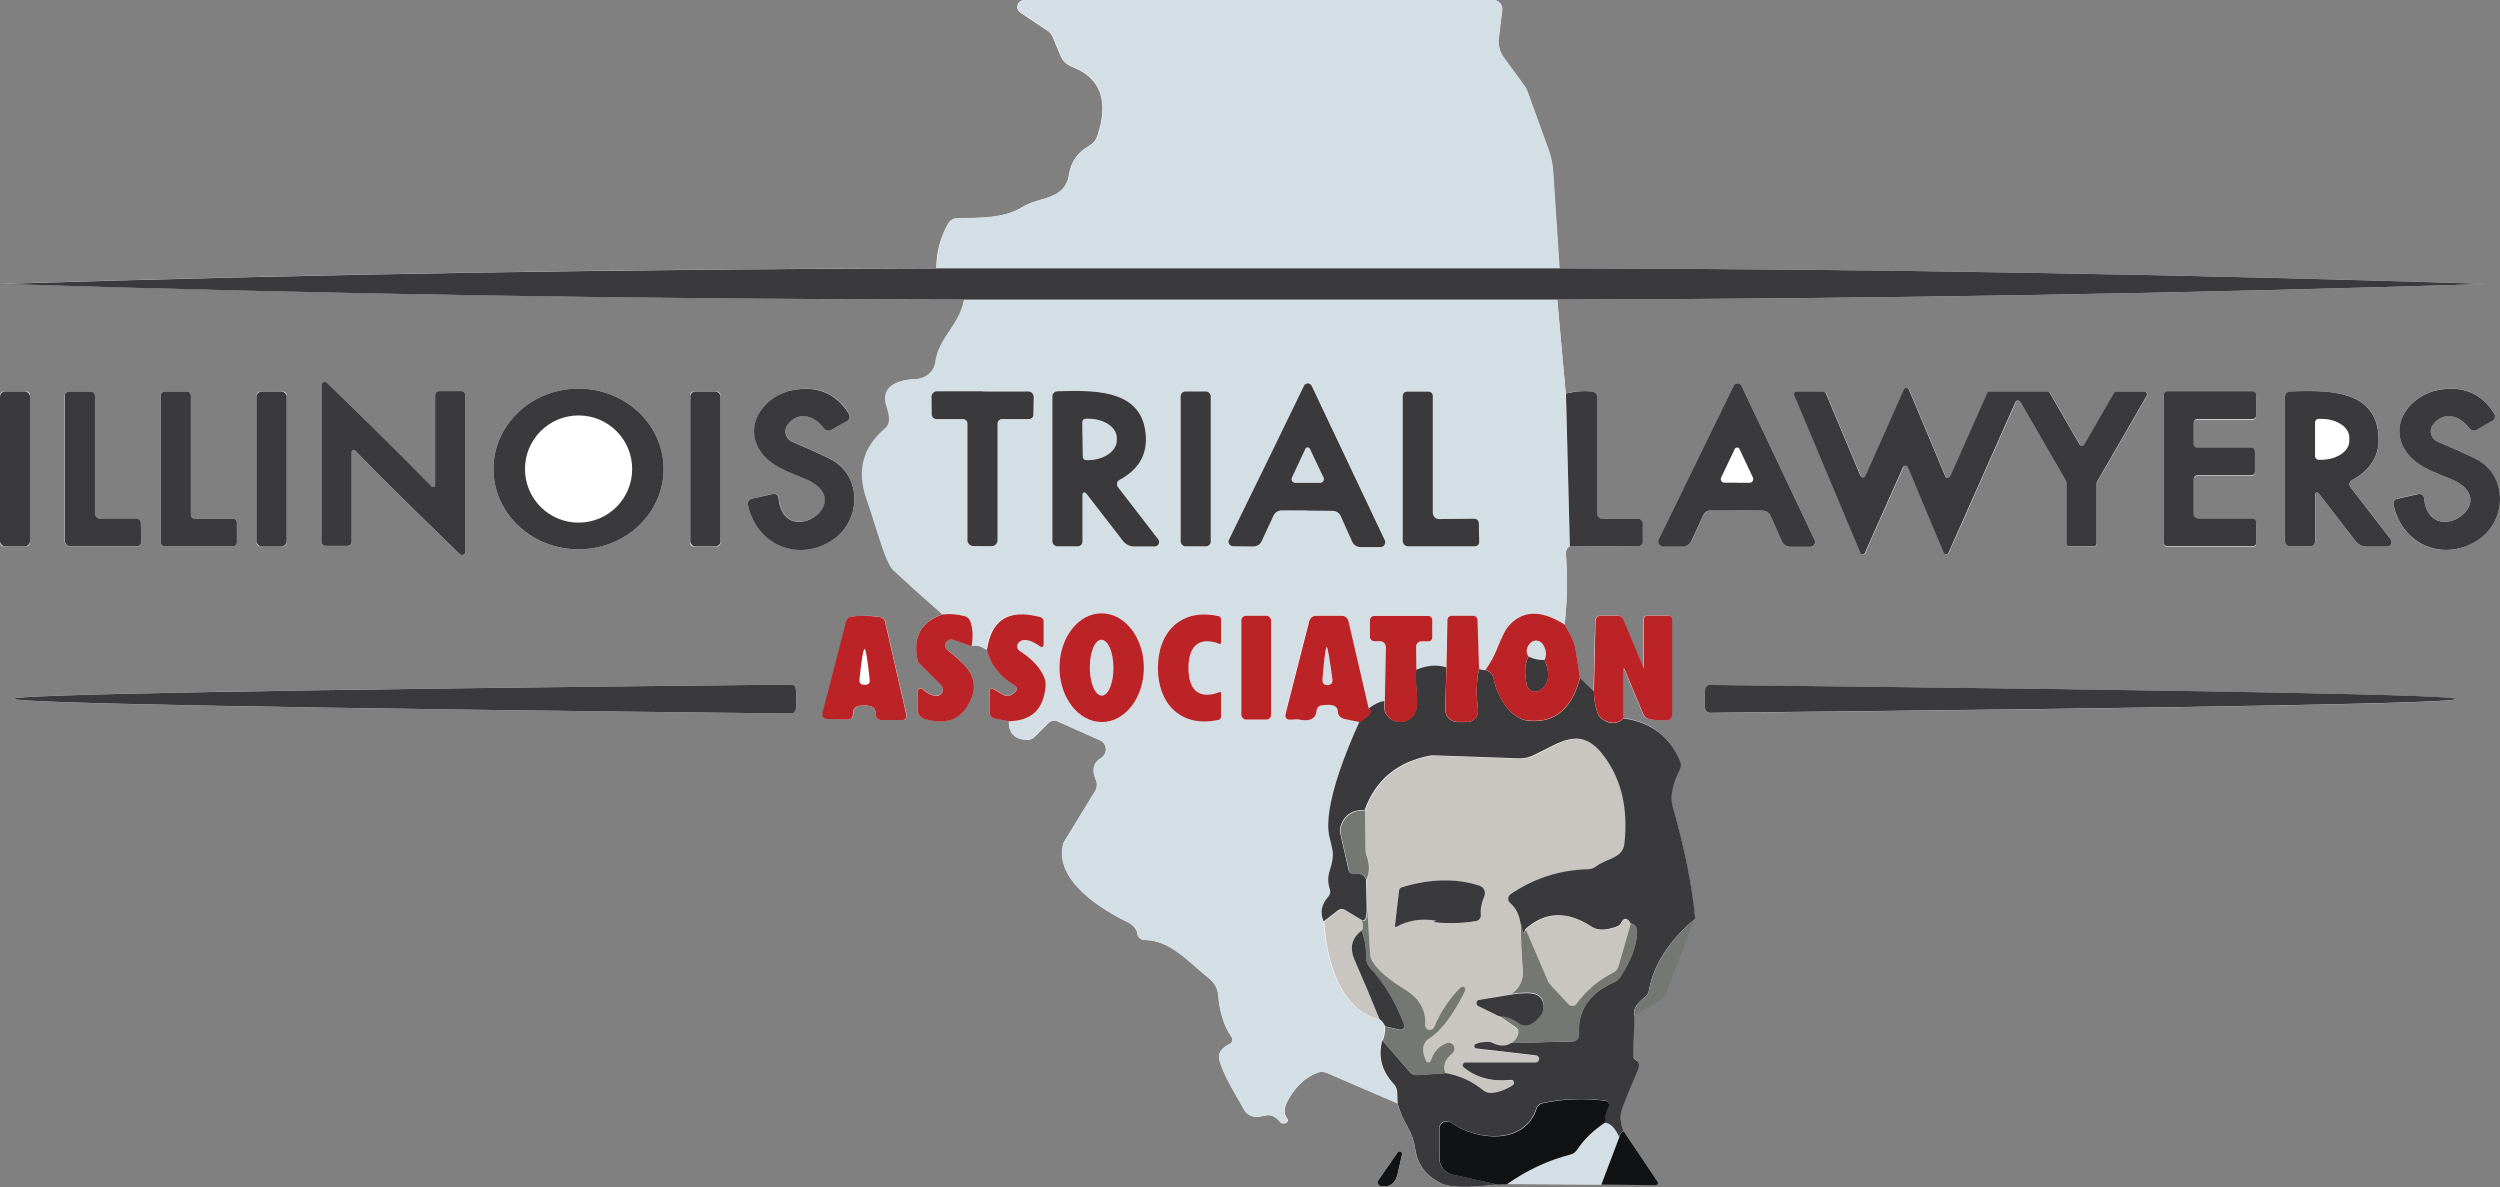
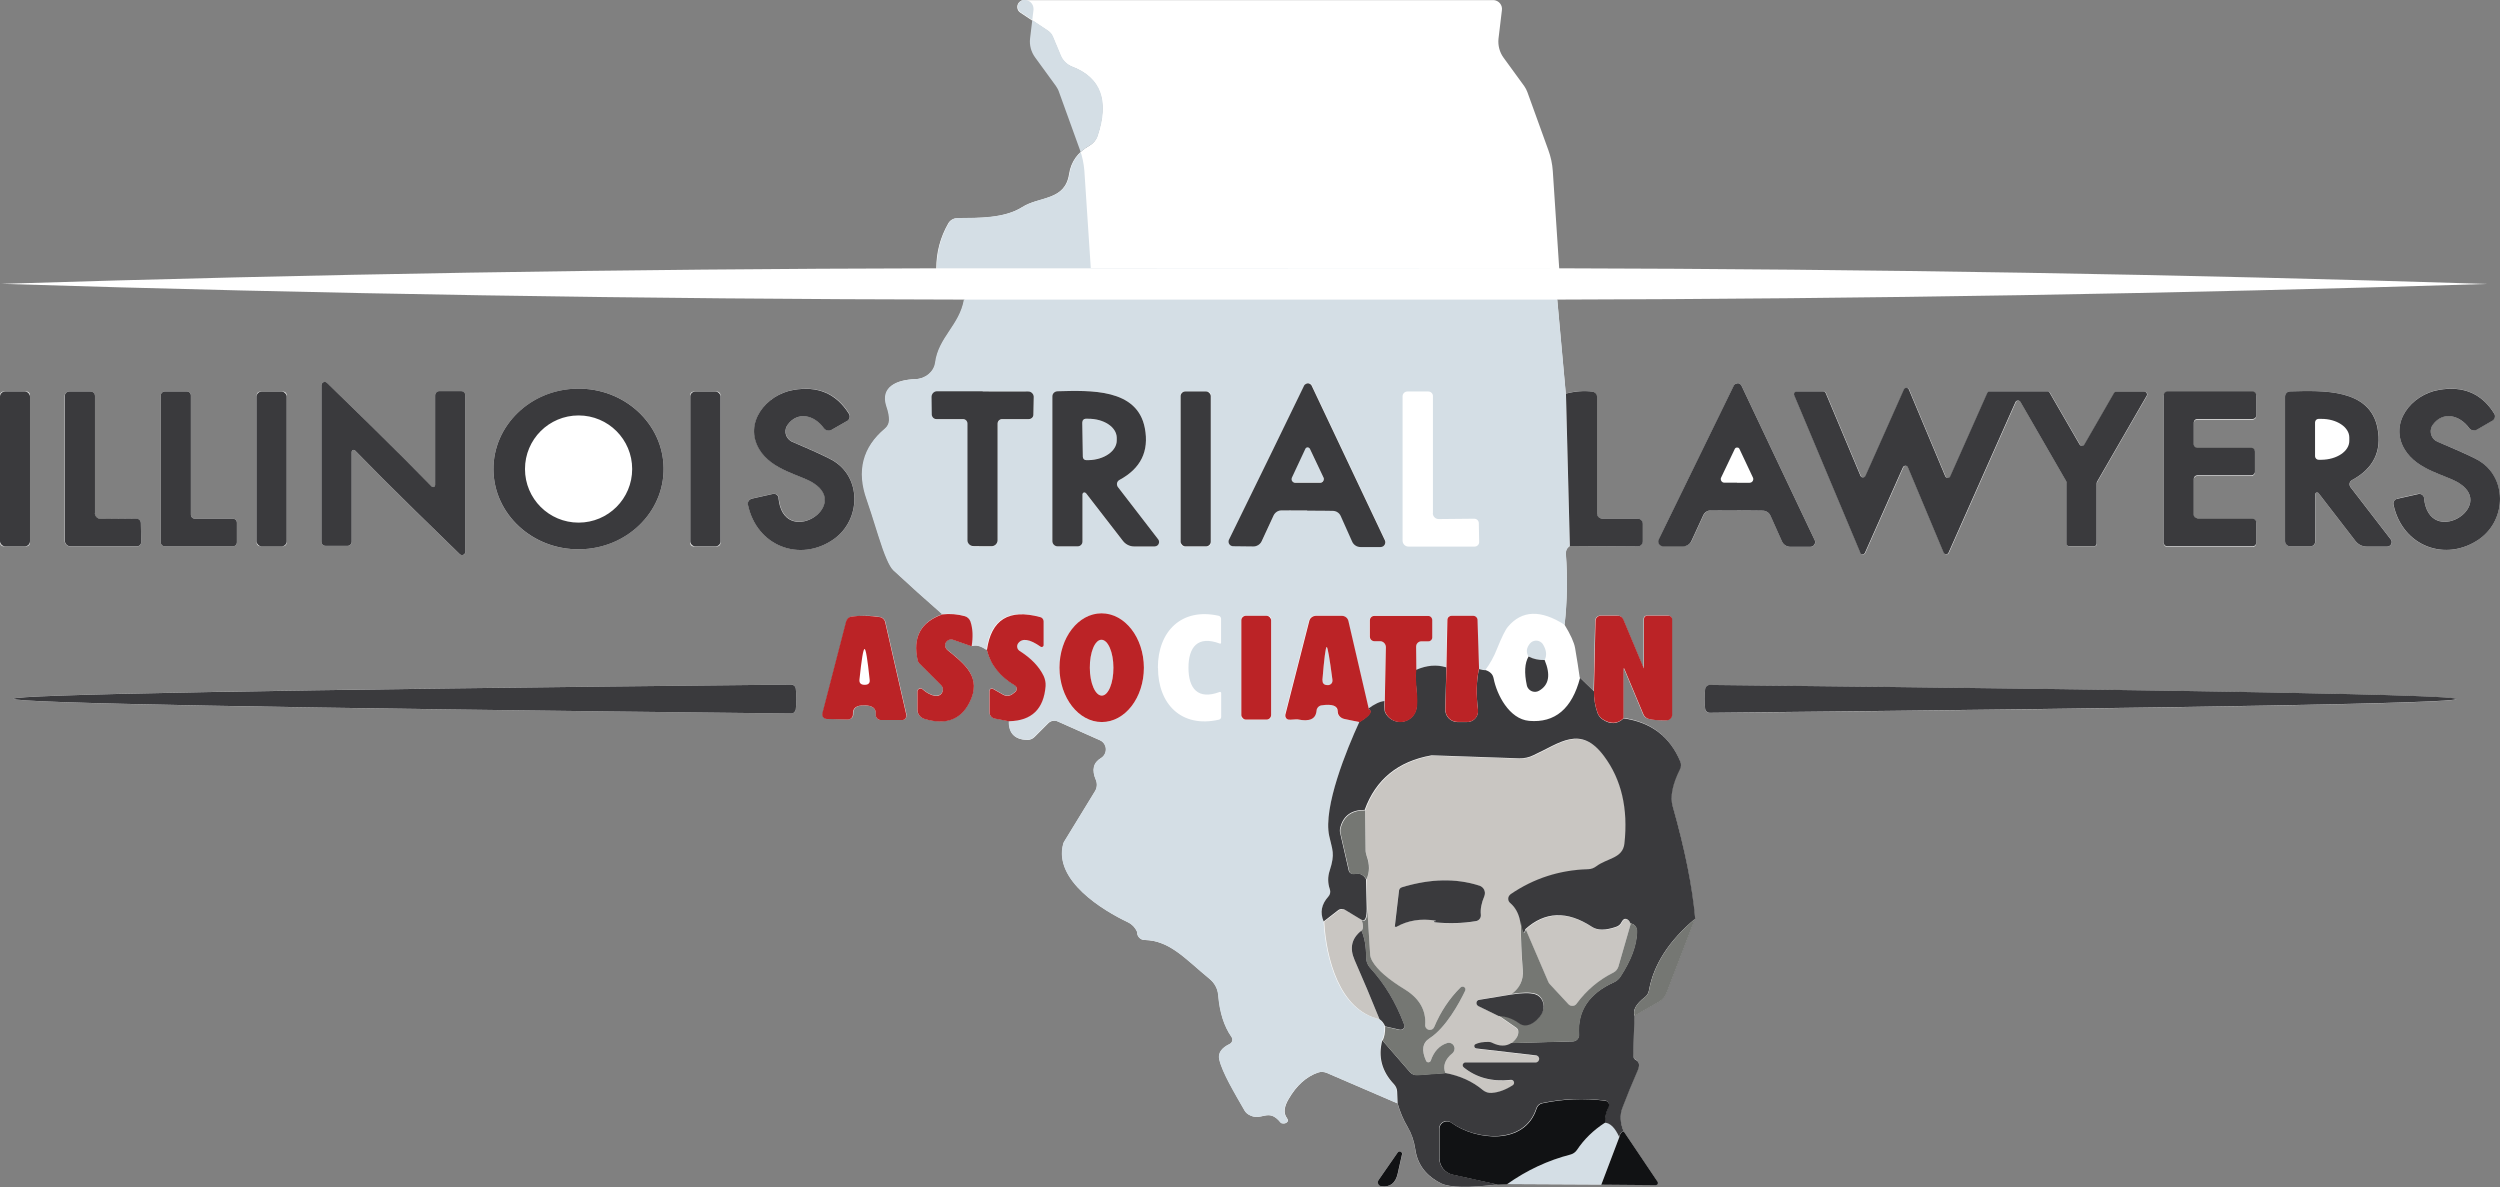
<svg xmlns="http://www.w3.org/2000/svg" id="Layer_1" width="210.86" height="100.12" baseProfile="tiny" version="1.2" viewBox="0 0 210.86 100.12">
  <rect x="0" y="0" width="210.86" height="100.12" fill="#808080" stroke="none" />
  <path d="M79,22.63c-26.3.05-52.59.49-78.87,1.31-.09,0-.1,0-.04,0,27.06.85,54.15,1.29,81.26,1.33-.38,2.17-2.15,3.18-2.43,5.3-.11.78-.82,1.38-1.69,1.41-1.56.05-2.97.65-2.42,2.3.16.47.23.85.22,1.16,0,.27-.13.53-.34.7-1.89,1.58-2.4,3.59-1.54,6.01.2.55.52,1.57.98,3.04.51,1.63.93,2.6,1.26,2.91,1.36,1.26,2.73,2.49,4.11,3.7-1.83.64-2.53,1.93-2.09,3.89.02.09.06.17.13.23l1.83,1.83c.21.21.22.55,0,.77-.12.12-.3.18-.47.16-.38-.06-.74-.24-1.09-.56-.11-.1-.27-.09-.37.02-.04.05-.07.11-.07.17v1.53c0,.35.23.67.57.77,1.79.55,3.06.1,3.81-1.35,1.1-2.15-.41-3.28-1.86-4.46-.21-.17-.24-.49-.07-.7.13-.16.34-.22.54-.16l1.6.56c.35-.14.77-.04,1.28.31.32,1.24,1.1,2.23,2.35,2.97.16.1.21.3.12.47-.02.04-.05.07-.09.1l-.22.17c-.23.18-.55.2-.8.05l-.84-.48c-.1-.06-.22-.02-.28.07-.02.03-.03.06-.03.1v1.8c0,.26.19.48.44.53l1.22.23c-.03,1.02.47,1.55,1.51,1.59.24.01.47-.08.64-.25l1.16-1.16c.21-.21.53-.27.8-.15l3.57,1.59c.43.19.62.69.42,1.12-.07.16-.19.29-.34.38-.65.39-.79,1-.43,1.84.13.31.1.67-.07.95l-2.6,4.25c-.03.05-.06.11-.08.18-.84,3.1,3.38,5.64,5.46,6.63.34.16.61.44.76.79,0,0,0,.04.01.09.02.34.29.61.62.61,2.16.05,3.44,1.59,5.51,3.3.41.34.67.83.71,1.36.12,1.45.49,2.62,1.12,3.52.13.18.08.44-.1.56-.02.01-.03.02-.05.03-.71.35-1,.78-.88,1.31.25,1.1,1.33,2.89,2.14,4.32.08.13.19.24.32.32,1.11.67,1.64-.65,2.72.69.04.05.13.07.26.07.09,0,.17-.03.25-.09.12-.09.12-.22,0-.38-.29-.4-.24-.93.15-1.59.66-1.14,1.48-1.88,2.46-2.23.26-.09.53-.08.78.03l5.94,2.56c.21.74.49,1.4.85,2,.32.53.54,1.17.65,1.91.19,1.27.91,2.22,2.17,2.84.74.37,2.33.4,4.76.09l.78-.04,7.95.04,4.58.04c.11,0,.19-.09.19-.2,0-.04-.01-.07-.03-.11l-2.85-4.24c-.29-.72-.33-1.38-.1-1.98.4-1.06.83-2.11,1.29-3.15.19-.44.14-.74-.16-.89-.14-.07-.23-.22-.22-.38l.11-3.33,2.11-1.21c.27-.15.47-.4.58-.69l2.42-6.31c-.24-2.74-.87-5.9-1.9-9.49-.23-.8-.02-1.85.62-3.13.1-.2.11-.44.02-.65-.87-2.09-2.47-3.3-4.78-3.63v-4.16s.02-.03.03-.03c0,0,.02,0,.02.01l1.62,3.87c.08.19.23.33.43.38.32.1.82.14,1.52.13.26,0,.48-.22.48-.48v-8.03c0-.18-.14-.32-.32-.32h-1.8c-.14,0-.26.12-.26.26h0v4.16s0,.01,0,.01-.01,0-.02-.01l-1.72-4.11c-.08-.19-.26-.31-.47-.31h-1.43c-.24,0-.44.2-.45.45l-.13,5.9-1.17-1.13c-.09-.66-.22-1.49-.39-2.48-.08-.47-.38-1.13-.89-1.97.22-1.98.25-3.96.11-5.95-.02-.32.08-.52.32-.69l5.72.04c.24,0,.43-.2.43-.44v-1.46c0-.25-.2-.45-.45-.45h-2.97c-.24,0-.44-.2-.44-.44v-9.82c0-.23-.17-.43-.4-.45-.71-.09-1.45-.04-2.22.17l-.72-7.93c26.1-.06,52.25-.5,78.44-1.32h.05c-25.97-.82-52.08-1.26-78.32-1.32l-.54-8.2c-.04-.61-.17-1.21-.38-1.78l-1.76-4.87c-.07-.19-.16-.36-.27-.52l-1.74-2.39c-.34-.46-.49-1.04-.43-1.61l.29-2.42c.05-.41-.25-.78-.67-.83-.03,0-.06,0-.08,0h-39.55c-.32,0-.58.26-.58.58,0,.19.09.37.25.47l2.31,1.54c.19.12.33.3.42.51l.66,1.58c.18.44.54.78.98.95,2.41.92,3.12,2.87,2.13,5.84-.12.34-.35.62-.66.8-.99.56-1.56,1.36-1.72,2.4-.35,2.28-2.52,1.87-3.97,2.8-1.52.96-3.69.91-5.48.93-.31,0-.6.17-.75.45-.66,1.16-1,2.42-1,3.79ZM32.27,40.35c1.56,1.57,3.73,3.7,6.51,6.39.11.11.28.1.39,0,.05-.05.08-.12.08-.19v-13.19c0-.2-.16-.36-.35-.36h-1.85c-.2,0-.35.16-.35.36h0v7.56c0,.1-.08.17-.17.17-.05,0-.09-.02-.12-.05-.81-.82-1.59-1.6-2.32-2.35-1.56-1.57-3.73-3.7-6.51-6.39-.11-.11-.28-.1-.39,0-.05.05-.08.12-.08.19v13.19c0,.2.16.36.35.36h1.85c.2,0,.35-.16.35-.36v-7.56c0-.1.08-.17.17-.17.05,0,.09.02.12.05.81.83,1.59,1.61,2.32,2.35ZM146.5,43.05c1.25,0,1.98.01,2.2.02.28.01.52.18.64.43l.97,2.17c.12.28.4.45.7.45h1.7c.22,0,.39-.17.39-.39,0-.06-.01-.11-.04-.17-2.68-5.65-4.75-10-6.19-13.06-.02-.04-.06-.08-.13-.12-.06-.04-.12-.06-.17-.06-.06,0-.13.02-.19.06-.06.04-.1.08-.12.12-1.48,3.04-3.59,7.37-6.34,12.99-.1.19-.02.43.18.52.05.03.11.04.17.04h1.7c.3.02.58-.16.71-.43l.99-2.15c.11-.25.36-.42.64-.43.21,0,.95,0,2.2,0ZM156.91,46.63c.05.12.18.17.3.12.06-.02.1-.07.12-.12l3.2-7.2c.05-.12.18-.17.3-.12.06.02.1.07.12.12l3.01,7.19c.05.12.18.17.3.12.06-.02.1-.07.12-.12l5.64-12.69c.05-.12.19-.17.3-.12.04.02.08.05.11.1l3.86,6.69s.03.08.03.12v5.13c0,.13.1.23.23.23h2.08c.13,0,.23-.1.23-.23v-5.08s0-.08.03-.12l4.19-7.26c.06-.11.03-.25-.08-.32-.03-.02-.07-.03-.11-.03h-2.37c-.08,0-.15.05-.19.12l-2.5,4.34c-.06.11-.2.15-.31.09-.04-.02-.07-.05-.09-.09l-2.52-4.36c-.04-.07-.11-.11-.19-.12h-4.87c-.09,0-.17.05-.21.14l-3.12,7.02c-.05.12-.18.17-.3.12-.06-.02-.1-.07-.12-.12l-3.07-7.32c-.05-.12-.18-.17-.3-.12-.06.02-.1.07-.12.12l-3.24,7.28c-.05.12-.18.17-.3.12-.06-.02-.1-.07-.12-.12l-2.93-6.97c-.03-.09-.12-.14-.21-.14h-2.24c-.13,0-.23.11-.23.24,0,.03,0,.06.02.08l5.58,13.29ZM55.97,39.47c-.05-3.74-3.29-6.74-7.26-6.69h0c-3.96.05-7.14,3.12-7.09,6.86h0c.05,3.74,3.29,6.74,7.26,6.69h0c3.96-.05,7.14-3.12,7.09-6.86h0ZM63.41,42.06c-.22.05-.36.27-.32.49.74,3.54,4.41,4.9,7.24,2.92,2.31-1.62,2.37-5.25-.14-6.68-.51-.29-1.63-.8-3.35-1.53-.48-.2-.71-.76-.51-1.25.03-.07.07-.14.12-.2.83-1.13,2.24-.83,3.05.3.15.2.42.26.64.14l1.31-.75c.21-.12.29-.39.17-.6,0,0,0,0,0-.01-1.05-1.7-2.61-2.37-4.68-2.01-2.32.4-4.21,2.78-2.88,5.01,1.07,1.78,3.51,2.17,4.58,2.85,3.16,2.02-2.55,5.49-2.96,1.26-.02-.21-.21-.37-.43-.35-.02,0-.03,0-.05,0l-1.78.4ZM202.19,42.07c-.22.05-.37.27-.32.5.75,3.53,4.43,4.89,7.25,2.89,2.31-1.63,2.36-5.26-.17-6.68-.51-.29-1.63-.8-3.36-1.52-.48-.2-.71-.76-.51-1.25.03-.07.07-.14.11-.2.83-1.14,2.24-.84,3.06.29.15.2.42.26.64.14l1.31-.76c.21-.12.29-.39.17-.6,0,0,0,0,0-.01-1.06-1.69-2.62-2.36-4.68-1.99-2.32.4-4.2,2.79-2.87,5.02,1.08,1.78,3.52,2.15,4.59,2.84,3.17,2.01-2.53,5.5-2.96,1.26-.02-.21-.22-.37-.44-.35-.01,0-.03,0-.04,0l-1.78.4ZM2.53,33.33c0-.17-.14-.31-.31-.31H.31C.14,33.02,0,33.16,0,33.33H0v12.44c0,.17.14.31.31.31h1.91c.17,0,.31-.14.31-.31h0v-12.44ZM8,43.27v-9.87c0-.21-.16-.38-.38-.38h-1.78c-.22,0-.39.18-.39.39v12.2c.01.27.23.48.49.48h5.61c.2,0,.36-.17.36-.37,0,0,0,0,0,0l-.03-1.59c0-.21-.17-.38-.39-.38h0l-2.99.03c-.27,0-.5-.21-.51-.48,0,0,0,0,0-.01ZM19.98,44.09c0-.19-.15-.34-.34-.34h-3.2c-.19,0-.34-.15-.34-.34v-10.05c0-.19-.15-.34-.34-.34h-1.86c-.19,0-.34.15-.34.34h0v12.38c0,.19.15.34.34.34h5.74c.19,0,.34-.15.34-.34v-1.65ZM24.18,33.33c0-.17-.14-.3-.3-.3h-1.93c-.17,0-.3.14-.3.3v12.44c0,.17.14.3.3.3h1.93c.17,0,.3-.14.3-.3h0v-12.44ZM60.77,33.33c0-.16-.13-.3-.3-.3h-1.96c-.16,0-.3.13-.3.3h0v12.46c0,.16.13.3.3.3h1.96c.16,0,.3-.13.3-.3v-12.46ZM185.33,43.76c-.17,0-.3-.14-.3-.3v-3.02c0-.17.14-.3.3-.3h4.56c.17,0,.3-.14.3-.3v-1.72c0-.17-.14-.3-.3-.3h-4.56c-.17,0-.3-.14-.3-.3v-1.83c0-.17.14-.3.3-.3h4.67c.17,0,.3-.14.3-.3h0v-1.72c0-.17-.14-.3-.3-.3h-7.2c-.17,0-.3.14-.3.3v12.46c0,.17.14.3.3.3h7.2c.17,0,.3-.14.3-.3h0v-1.72c0-.17-.14-.3-.3-.3h-4.67ZM195.56,41.6l3.11,4.03c.22.3.57.47.95.47h1.73c.21,0,.38-.17.38-.38,0-.08-.03-.17-.08-.23l-3.39-4.4c-.13-.18-.1-.43.08-.57.02-.01.03-.02.05-.03,1.8-.96,2.52-2.42,2.15-4.37-.64-3.36-4.6-3.18-7.37-3.11-.24,0-.43.2-.43.44v12.19c0,.24.2.44.44.44h1.7c.22,0,.4-.18.4-.4v-3.99c0-.09.07-.16.16-.16.05,0,.1.02.13.07ZM72.92,59.5c.68,0,.99.26.95.76-.02.24.15.45.39.47.01,0,.03,0,.04,0h1.78c.21,0,.38-.17.38-.38,0-.03,0-.06,0-.08l-1.78-7.8c-.05-.22-.23-.39-.45-.43-.38-.06-.78-.1-1.18-.1s-.8.02-1.19.06c-.22.03-.41.2-.46.42l-2,7.74c-.05.2.07.41.27.46.03,0,.06.01.08.01l1.78.05c.24,0,.44-.19.44-.42,0-.01,0-.03,0-.04-.03-.5.29-.74.97-.73ZM1.14,58.94c0,.36,21.86.77,65.58,1.24.2,0,.38-.15.4-.35.03-.28.05-.57.05-.87s-.02-.58-.05-.87c-.03-.2-.2-.36-.4-.35-43.72.44-65.58.84-65.58,1.2ZM207.17,58.96c0-.34-20.99-.74-62.96-1.18-.2,0-.36.14-.39.34-.03.27-.05.55-.05.84s.02.56.05.83c.03.2.19.34.39.34,41.97-.43,62.96-.82,62.96-1.16ZM117.89,97.2l-1.61,2.32c-.11.16-.06.37.09.47.04.03.09.05.15.06.74.1,1.2-.26,1.38-1.08.25-1.09.37-1.64.37-1.65,0-.12-.11-.2-.22-.2-.06,0-.12.03-.15.08Z" fill="#fff" />
-   <path d="M131.53,22.63h-52.52c0-1.37.33-2.63,1-3.79.15-.27.44-.44.75-.45,1.79-.02,3.96.03,5.48-.93,1.45-.93,3.62-.52,3.97-2.8.16-1.04.73-1.84,1.72-2.4.31-.18.55-.46.66-.8.99-2.97.28-4.91-2.13-5.84-.44-.17-.8-.51-.98-.95l-.66-1.58c-.08-.21-.23-.38-.42-.51l-2.31-1.54c-.26-.18-.33-.54-.15-.8.11-.16.28-.25.47-.25h39.55c.42,0,.76.34.76.75,0,.03,0,.06,0,.08l-.29,2.42c-.07.57.09,1.15.43,1.61l1.74,2.39c.11.16.21.33.27.52l1.76,4.87c.21.57.33,1.17.38,1.78l.54,8.2Z" fill="#d4dee5" />
+   <path d="M131.53,22.63h-52.52c0-1.37.33-2.63,1-3.79.15-.27.44-.44.75-.45,1.79-.02,3.96.03,5.48-.93,1.45-.93,3.62-.52,3.97-2.8.16-1.04.73-1.84,1.72-2.4.31-.18.55-.46.66-.8.99-2.97.28-4.91-2.13-5.84-.44-.17-.8-.51-.98-.95l-.66-1.58c-.08-.21-.23-.38-.42-.51l-2.31-1.54c-.26-.18-.33-.54-.15-.8.11-.16.28-.25.47-.25c.42,0,.76.34.76.75,0,.03,0,.06,0,.08l-.29,2.42c-.07.57.09,1.15.43,1.61l1.74,2.39c.11.16.21.33.27.52l1.76,4.87c.21.57.33,1.17.38,1.78l.54,8.2Z" fill="#d4dee5" />
  <path d="M131.35,25.27l.72,7.93.33,12.86c-.24.17-.34.38-.32.69.14,1.99.11,3.97-.11,5.95-2.01-1.29-3.61-1.24-4.79.17-.22.26-.52.88-.91,1.84-.25.65-.58,1.25-.99,1.8-.13,0-.32-.02-.56-.09l-.13-4.13c0-.19-.17-.35-.37-.35h-1.82c-.19,0-.35.15-.35.34l-.08,4.01c-.79-.24-1.63-.17-2.53.22l-.02-1.98c0-.25.2-.45.45-.45h.59c.18,0,.32-.15.32-.32v-1.47c0-.19-.15-.35-.34-.35h-4.55c-.2,0-.37.17-.37.38v1.37c0,.21.17.38.38.38h.48c.28,0,.5.23.5.51,0,0,0,0,0,0l-.09,4.56c-.38.03-.83.25-1.38.65l-1.72-7.42c-.06-.26-.29-.44-.56-.44h-2.17c-.27,0-.51.18-.57.44l-2.02,7.91s0,.08,0,.12c.04.21.19.31.44.29.36-.03.55-.04.58-.03,1.02.22,1.55-.02,1.61-.73.02-.23.2-.42.43-.45.91-.13,1.36.05,1.36.51,0,.3.23.56.56.64l1.3.27c-1.06,2.3-3.07,7.21-2.54,9.62.26,1.2.51,1.47.04,2.92-.17.52-.16,1.04.01,1.57.08.22.03.46-.13.63-.58.65-.71,1.35-.39,2.09.17,3.02,1.26,7.46,4.66,8.22.22.14.38.34.48.61,0,.51-.07.91-.22,1.18-.37,1.39-.04,2.63.99,3.71.15.16.25.38.26.61l.04,1-5.94-2.56c-.25-.11-.52-.12-.78-.03-.98.35-1.8,1.09-2.46,2.23-.39.66-.44,1.2-.15,1.59.12.16.12.29,0,.38-.08.06-.17.09-.25.09-.13,0-.22-.02-.26-.07-1.08-1.34-1.61-.01-2.72-.69-.13-.08-.24-.19-.32-.32-.82-1.42-1.9-3.22-2.14-4.32-.12-.53.17-.97.88-1.31.2-.1.28-.34.18-.54,0-.02-.02-.03-.03-.05-.63-.9-1-2.07-1.12-3.52-.04-.53-.3-1.02-.71-1.36-2.08-1.7-3.36-3.25-5.51-3.3-.33,0-.61-.28-.62-.61,0-.05,0-.08-.01-.09-.15-.34-.42-.62-.76-.79-2.09-.98-6.31-3.53-5.46-6.63.02-.07.05-.13.08-.18l2.6-4.25c.18-.29.2-.64.07-.95-.36-.84-.22-1.45.43-1.84.4-.24.53-.77.29-1.17-.09-.15-.22-.27-.38-.34l-3.57-1.59c-.27-.12-.59-.06-.8.15l-1.16,1.16c-.17.17-.4.26-.64.25-1.03-.05-1.54-.58-1.51-1.59,1.9-.04,2.92-1.03,3.07-2.97.02-.29-.04-.58-.16-.84-.38-.8-1.05-1.5-2.02-2.11-.21-.13-.28-.41-.15-.62,0-.01.02-.02.02-.04.34-.45.97-.36,1.88.29.07.05.17.04.22-.03.02-.03.03-.06.03-.1v-2c0-.17-.12-.32-.28-.36-2.64-.73-4.14.2-4.5,2.79-.51-.35-.93-.45-1.28-.31.13-.82.1-1.53-.1-2.11-.08-.22-.25-.38-.48-.45-.61-.17-1.24-.22-1.88-.15-1.39-1.21-2.76-2.45-4.11-3.7-.33-.31-.75-1.28-1.26-2.91-.46-1.47-.78-2.48-.98-3.04-.87-2.42-.35-4.43,1.54-6.01.21-.18.33-.43.34-.7.01-.31-.06-.7-.22-1.16-.55-1.65.86-2.25,2.42-2.3.87-.03,1.58-.62,1.69-1.41.28-2.12,2.05-3.14,2.43-5.3h50ZM110.27,43.05c1.25,0,1.98.01,2.2.02.28.01.52.18.64.43l.97,2.17c.12.28.4.45.7.45h1.7c.22,0,.39-.17.39-.39,0-.06-.01-.11-.04-.17-2.68-5.65-4.75-10.01-6.19-13.07-.02-.04-.06-.08-.12-.12-.07-.04-.13-.06-.18-.06-.06,0-.13.02-.19.06-.07.04-.11.08-.13.12-1.48,3.05-3.59,7.38-6.34,13-.1.19-.02.43.18.52.05.03.11.04.17.04l1.71.02c.3,0,.58-.17.7-.45l1-2.16c.11-.25.36-.42.64-.43.22,0,.95,0,2.21,0ZM82.88,46.09c.39,0,.66,0,.8,0,.26-.02.47-.23.47-.5v-9.84c0-.21.17-.38.38-.38h2.25c.21,0,.38-.16.39-.37l.03-1.49c0-.25-.19-.47-.45-.48-.01,0-.03,0-.04,0-.05,0-1.32,0-3.81,0-2.49,0-3.76,0-3.82,0-.26-.01-.48.18-.49.44,0,.01,0,.02,0,.04l.02,1.49c0,.21.18.37.39.37h2.25c.21,0,.38.18.38.39h0s0,9.84,0,9.84c0,.26.21.48.47.49.14,0,.41.01.8.01ZM91.59,41.6l3.11,4.02c.22.3.57.47.95.47h1.73c.21,0,.38-.17.38-.38,0-.08-.03-.17-.08-.23l-3.39-4.4c-.13-.18-.1-.43.08-.57.02-.01.03-.02.05-.03,1.8-.96,2.51-2.42,2.14-4.37-.64-3.36-4.6-3.18-7.37-3.11-.24,0-.44.2-.43.45h0s0,12.19,0,12.19c0,.24.2.44.44.44h1.7c.22,0,.4-.18.4-.4v-3.99c0-.09.07-.16.16-.16.05,0,.1.02.13.07ZM102.12,33.31c0-.16-.13-.28-.28-.28h-1.98c-.16,0-.28.13-.28.28v12.5c0,.16.13.28.28.28h1.98c.16,0,.28-.13.28-.28v-12.5ZM120.86,43.28v-9.88c0-.21-.18-.38-.39-.38h-1.78c-.22.01-.39.19-.39.4v12.2c.01.27.23.48.49.48h5.61c.2-.01.36-.18.36-.38l-.03-1.59c0-.21-.17-.38-.39-.38h0l-2.99.03c-.28,0-.5-.22-.5-.49,0,0,0,0,0,0ZM92.93,60.9c1.96,0,3.55-2.06,3.55-4.59,0-2.53-1.6-4.58-3.57-4.58h0c-1.96,0-3.55,2.06-3.55,4.59,0,2.53,1.6,4.58,3.57,4.58h0ZM97.67,56.33c0,3.06,1.98,5.09,5.14,4.37.12-.03.2-.13.19-.25v-2c0-.05-.04-.09-.09-.09-.01,0-.02,0-.03,0-1.86.7-2.64-.3-2.64-2.04s.78-2.74,2.64-2.04c.04.02.1,0,.11-.05,0-.01,0-.02,0-.04v-2c0-.11-.08-.22-.19-.25-3.15-.71-5.14,1.32-5.14,4.37ZM107.21,52.21c0-.15-.12-.27-.27-.27h-1.96c-.15,0-.27.12-.27.27v8.2c0,.15.12.27.27.27h1.96c.15,0,.27-.12.27-.27h0v-8.2Z" fill="#d4dee5" />
  <circle cx="48.8" cy="39.56" r="4.52" fill="#fff" />
  <path d="M91.28,35.62c0-.16.12-.28.27-.29h.21c1.32-.03,2.41.68,2.42,1.58,0,0,0,0,0,0v.22c.01.9-1.05,1.64-2.37,1.67h-.21c-.16,0-.28-.12-.28-.27l-.05-2.91Z" fill="#d4dee5" />
-   <path d="M195.26,35.62c0-.16.13-.29.29-.29h.23c1.31-.01,2.37.69,2.37,1.56h0v.29c0,.87-1.05,1.58-2.36,1.59h-.23c-.16,0-.29-.12-.29-.28v-2.87Z" fill="#fff" />
  <path d="M110.27,37.71s.05,0,.06.01c.05.01.1.05.12.09l1.16,2.45c.08.15.01.33-.14.41-.04.02-.08.03-.13.03-.12,0-.47,0-1.08,0-.6,0-.95,0-1.07,0-.17,0-.31-.15-.3-.31,0-.04.01-.08.03-.12l1.15-2.46s.07-.07.12-.09c.02,0,.04-.01.06-.01Z" fill="#d4dee5" />
  <path d="M146.51,40.72c-.6,0-.95,0-1.07,0-.17,0-.3-.14-.3-.31,0-.05.01-.09.03-.13l1.16-2.43s.06-.08.12-.09c.02,0,.04,0,.06,0,.02,0,.05,0,.07,0,.05.02.1.05.12.09l1.15,2.44c.08.15.02.33-.13.41-.04.02-.09.03-.14.03h-1.06Z" fill="#fff" />
  <ellipse cx="92.91" cy="56.31" rx="1" ry="2.35" transform="translate(-.39 .65) rotate(-.4)" fill="#d4dee5" />
  <path d="M130.28,55.67c-.51.01-.96-.08-1.36-.3-.22-.36-.18-.72.12-1.09.24-.29.67-.33.96-.09.06.05.12.11.16.19.28.48.32.91.12,1.29Z" fill="#d4dee5" />
  <path d="M111.9,54.57c.09,0,.25.91.48,2.74.02.15,0,.26-.08.34-.08.09-.19.13-.33.14s-.26-.04-.34-.12c-.07-.07-.1-.18-.09-.33.15-1.84.27-2.76.36-2.76Z" fill="#d4dee5" />
  <path d="M72.93,54.74c.1,0,.24.86.43,2.58.02.14,0,.25-.07.32-.07.08-.19.12-.35.12s-.29-.04-.35-.12c-.07-.07-.09-.18-.08-.32.18-1.72.33-2.58.43-2.58Z" fill="#fff" />
  <path d="M128.26,77.75c0,1.38.06,2.75.17,4.13.06.81-.25,1.47-.93,1.98l-2.73.45c-.15.02-.26.16-.24.32.01.09.07.18.16.22l1.7.83,1.49,1.03c.1.07.16.18.17.3.02.34-.16.67-.56,1-.47.3-1.01.29-1.62-.02-.09-.04-.18-.07-.27-.07-.48,0-.86.05-1.13.19-.09.05-.13.16-.08.25.03.06.08.09.15.1l5.07.59c.16.03.26.19.23.35-.03.13-.13.22-.27.23h-5.94c-.13,0-.24.1-.24.23,0,.08.03.15.09.19,1.07.87,2.39,1.21,3.96,1.05.13-.02.26.07.28.21.01.1-.03.2-.12.25-.61.39-1.2.6-1.77.64-.27.02-.53-.07-.74-.24-.87-.73-1.93-1.21-3.17-1.44-.25-.61-.05-1.17.59-1.7.21-.17.24-.48.07-.69-.13-.16-.34-.22-.54-.15-.64.22-1.09.71-1.36,1.47-.04.11-.16.17-.27.14-.06-.02-.1-.06-.13-.12-.39-.89-.29-1.52.3-1.9,1.36-.88,2.49-2.94,3-4.01.06-.12,0-.27-.12-.32-.09-.04-.19-.02-.27.04-.94.92-1.68,2.04-2.23,3.35-.08.2-.31.3-.51.22-.16-.06-.26-.22-.24-.39.07-1.26-.5-2.26-1.72-3-1.39-.84-2.3-1.64-2.74-2.38-.12-.19-.19-.42-.19-.64l-.24-3.82-.06-2.45c.28-.61.29-1.27.02-1.98-.06-.15-.09-.31-.09-.48l-.04-3.37c.93-2.57,2.81-4.1,5.63-4.6.06,0,.12-.01.17,0l7.24.25c.42.01.84-.08,1.21-.27,2.22-1.02,3.95-2.59,5.94.09,1.47,1.97,2.04,4.43,1.72,7.36-.14,1.27-1.43,1.23-2.38,1.93-.2.15-.43.23-.68.24-2.4.07-4.58.78-6.54,2.11-.22.15-.27.45-.12.66.02.03.05.07.08.09.44.38.72.89.84,1.56ZM117.76,78.18c.96-.56,2.06-.74,3.31-.53.02,0,.02.02.01.04,0,0,0,.01-.01.02,0,0-.04.01-.09,0-.02,0-.04.01-.04.04,0,.02.03.05.05.05,1.19.12,2.35.09,3.49-.1.26-.04.44-.28.41-.54-.05-.47.05-.98.29-1.55.15-.34-.01-.74-.35-.88-.02,0-.04-.02-.06-.02-1.97-.64-4.15-.59-6.55.14-.12.04-.21.15-.23.27l-.35,2.99s.02.08.06.08c.02,0,.04,0,.05,0Z" fill="#c9c6c2" />
  <path d="M114.85,77.59c.16.44.15.74-.02.9-.83.65-1.03,1.48-.58,2.48.72,1.64,1.42,3.31,2.1,4.99-3.4-.76-4.49-5.2-4.66-8.22l1.21-.94c.18-.13.42-.15.61-.03l1.34.81Z" fill="#c9c6c2" />
  <path d="M137.55,77.9l-1.05,3.64c-.06.22-.22.4-.42.5-1.24.63-2.28,1.5-3.11,2.63-.15.2-.43.24-.63.09-.02-.02-.04-.03-.06-.05l-1.57-1.69c-.06-.07-.11-.14-.14-.22l-1.89-4.4c1.66-1.5,3.53-1.57,5.62-.2.47.31,1.15.31,2.04,0,.21-.07.36-.2.45-.39.11-.22.24-.31.38-.28.16.04.29.17.38.38Z" fill="#c9c6c2" />
  <path d="M136.58,95.9l-1.52,4.01-7.95-.04c1.67-1.18,3.46-2.01,5.35-2.5.22-.06.42-.2.55-.39.6-.9,1.39-1.66,2.35-2.29.47.03.87.43,1.22,1.21Z" fill="#d4dee5" />
-   <path d="M79,22.63h52.52c26.24.06,52.34.5,78.3,1.32h-.03c-26.19.82-52.34,1.26-78.44,1.32h-50c-27.11-.03-54.2-.47-81.26-1.32-.06,0-.06,0,.04,0,26.28-.82,52.57-1.26,78.87-1.31Z" fill="#3a3a3d" />
  <path d="M32.27,40.35c-.73-.74-1.5-1.52-2.32-2.35-.07-.07-.18-.07-.24,0-.03.03-.05.08-.05.12v7.56c0,.2-.16.36-.35.36h-1.85c-.2,0-.35-.16-.35-.36v-13.19c0-.15.13-.28.28-.28.07,0,.14.03.19.08,2.78,2.69,4.95,4.83,6.51,6.39.73.74,1.5,1.52,2.32,2.35.07.07.18.07.24,0,.03-.03.05-.08.05-.12v-7.56c0-.2.16-.36.35-.36h1.85c.2,0,.35.16.35.36v13.19c0,.15-.13.28-.28.28-.07,0-.14-.03-.19-.08-2.78-2.69-4.95-4.83-6.51-6.39Z" fill="#3a3a3d" />
  <path d="M110.27,43.05c-1.26,0-1.99-.01-2.21,0-.28.01-.52.18-.64.43l-1,2.16c-.12.27-.4.45-.7.45l-1.71-.02c-.22,0-.39-.18-.39-.39,0-.06.01-.12.04-.17,2.75-5.62,4.87-9.95,6.34-13,.02-.04.06-.08.13-.12.06-.04.13-.06.19-.06.05,0,.11.02.18.06.06.04.1.08.12.12,1.44,3.06,3.51,7.42,6.19,13.07.09.19,0,.43-.19.52-.05.02-.11.04-.17.04h-1.7c-.3,0-.58-.18-.7-.45l-.97-2.17c-.11-.25-.36-.42-.64-.43-.22,0-.95-.02-2.2-.02ZM110.28,40.72c.6,0,.96,0,1.08,0,.17,0,.3-.15.3-.32,0-.04-.01-.08-.03-.12l-1.16-2.45s-.07-.07-.12-.09c-.02,0-.04-.01-.06-.01-.01,0-.03,0-.06.01-.05.01-.1.05-.12.09l-1.15,2.46c-.07.15,0,.33.15.4.04.02.08.03.12.03.12,0,.47,0,1.07,0Z" fill="#3a3a3d" />
  <path d="M146.57,32.32c.05,0,.11.02.17.06.07.04.11.08.13.12,1.44,3.06,3.51,7.41,6.19,13.06.09.19,0,.43-.19.52-.05.02-.11.04-.17.04h-1.7c-.3,0-.58-.18-.7-.45l-.97-2.17c-.11-.25-.36-.42-.64-.43-.22,0-.95-.02-2.2-.02-1.26,0-1.99-.01-2.2,0-.28,0-.53.17-.64.43l-.99,2.15c-.13.28-.4.45-.71.45h-1.7c-.22-.02-.39-.19-.39-.41,0-.06.01-.12.04-.17,2.75-5.62,4.86-9.95,6.34-12.99.02-.04.06-.08.12-.12.07-.04.13-.06.19-.06ZM146.51,40.72h1.06c.17,0,.3-.13.31-.3,0-.05-.01-.1-.03-.14l-1.15-2.44s-.06-.08-.12-.09c-.02,0-.05,0-.07,0-.01,0-.03,0-.06,0-.05.02-.1.05-.12.09l-1.16,2.43c-.08.15-.02.33.13.41.04.02.09.03.13.03.12,0,.47,0,1.07,0Z" fill="#3a3a3d" />
  <path d="M156.91,46.63l-5.58-13.29c-.05-.12,0-.25.13-.3.03-.01.05-.02.08-.02h2.24c.09,0,.17.06.21.14l2.93,6.97c.05.12.18.17.3.12.06-.02.1-.07.12-.12l3.24-7.28c.05-.12.18-.17.3-.12.06.02.1.07.12.12l3.07,7.32c.05.12.18.17.3.12.06-.02.1-.07.12-.12l3.12-7.02c.04-.08.12-.14.21-.14h4.87c.08,0,.15.05.19.12l2.52,4.36c.06.11.2.15.31.09.04-.02.07-.05.09-.09l2.5-4.34c.04-.07.11-.11.19-.12h2.37c.13,0,.23.11.23.24,0,.04-.01.08-.03.11l-4.19,7.26s-.03.08-.03.12v5.08c0,.13-.1.23-.23.23h-2.08c-.13,0-.23-.1-.23-.23v-5.13s0-.08-.03-.12l-3.86-6.69c-.06-.11-.2-.15-.32-.09-.04.02-.08.06-.1.11l-5.64,12.69c-.05.12-.18.17-.3.12-.06-.02-.1-.07-.12-.12l-3.01-7.19c-.05-.12-.18-.17-.3-.12-.06.02-.1.07-.12.12l-3.2,7.2c-.05.12-.18.17-.3.12-.06-.02-.1-.07-.12-.12Z" fill="#3a3a3d" />
  <path d="M55.97,39.47c.05,3.74-3.13,6.82-7.09,6.86h0c-3.96.05-7.21-2.95-7.26-6.69h0c-.05-3.74,3.13-6.82,7.09-6.86h0c3.96-.05,7.21,2.95,7.26,6.69h0ZM53.32,39.56c0-2.5-2.02-4.52-4.52-4.52s-4.52,2.02-4.52,4.52,2.02,4.52,4.52,4.52,4.52-2.02,4.52-4.52Z" fill="#3a3a3d" />
  <path d="M63.41,42.06l1.78-.4c.21-.05.42.09.47.3,0,.02,0,.03,0,.05.41,4.24,6.12.76,2.96-1.26-1.06-.69-3.51-1.07-4.58-2.85-1.33-2.23.56-4.61,2.88-5.01,2.06-.36,3.62.31,4.68,2.01.13.21.06.48-.15.61,0,0,0,0-.01,0l-1.31.75c-.21.12-.49.06-.64-.14-.81-1.13-2.22-1.44-3.05-.3-.32.42-.23,1.02.19,1.33.06.05.13.09.2.12,1.72.73,2.83,1.24,3.35,1.53,2.52,1.42,2.45,5.05.14,6.68-2.83,1.98-6.5.61-7.24-2.92-.04-.22.1-.44.32-.49Z" fill="#3a3a3d" />
  <path d="M204.45,42.01c.43,4.24,6.13.74,2.96-1.26-1.07-.69-3.51-1.06-4.59-2.84-1.34-2.23.55-4.62,2.87-5.02,2.06-.37,3.63.3,4.68,1.99.13.21.06.48-.15.61,0,0,0,0-.01,0l-1.31.76c-.21.12-.49.06-.64-.14-.82-1.13-2.23-1.43-3.06-.29-.31.42-.22,1.02.2,1.33.06.04.13.08.2.11,1.72.73,2.84,1.23,3.36,1.52,2.53,1.41,2.48,5.04.17,6.68-2.82,1.99-6.5.64-7.25-2.89-.05-.23.09-.45.32-.5l1.78-.4c.21-.05.42.09.47.3,0,.01,0,.03,0,.04Z" fill="#3a3a3d" />
  <rect x="0" y="33.02" width="2.53" height="13.06" rx=".43" ry=".43" fill="#3a3a3d" />
  <path d="M8,43.27c0,.27.22.49.49.5,0,0,0,0,.01,0l2.99-.03c.22,0,.39.17.39.38h0s.03,1.59.03,1.59c0,.2-.15.36-.35.37,0,0,0,0,0,0h-5.61c-.26,0-.48-.21-.48-.48v-12.2c-.01-.21.16-.38.38-.38h1.78c.21,0,.38.16.38.38v9.87Z" fill="#3a3a3d" />
  <path d="M19.98,44.09v1.65c0,.19-.15.34-.34.34h-5.74c-.19,0-.34-.15-.34-.34h0v-12.38c0-.19.15-.34.34-.34h1.86c.19,0,.34.15.34.34h0v10.05c0,.19.15.34.34.34h3.2c.19,0,.34.15.34.34Z" fill="#3a3a3d" />
  <rect x="21.64" y="33.03" width="2.54" height="13.05" rx=".42" ry=".42" fill="#3a3a3d" />
  <rect x="58.22" y="33.03" width="2.55" height="13.05" rx=".41" ry=".41" fill="#3a3a3d" />
  <path d="M82.88,33.02c2.49,0,3.76.01,3.81,0,.26-.02.48.18.5.43,0,.01,0,.03,0,.04l-.03,1.49c0,.21-.18.37-.39.37h-2.25c-.21,0-.38.17-.38.38h0v9.84c0,.26-.21.48-.47.5-.14,0-.41,0-.8,0s-.66,0-.8-.01c-.26-.02-.47-.23-.47-.49v-9.84c0-.21-.16-.38-.37-.38h-2.25c-.21,0-.38-.17-.39-.38l-.02-1.49c0-.25.19-.47.45-.48.01,0,.02,0,.04,0,.06,0,1.33,0,3.82,0Z" fill="#3a3a3d" />
  <path d="M91.59,41.6c-.05-.07-.15-.09-.22-.04-.04.03-.07.08-.07.13v3.99c0,.22-.18.4-.4.4h-1.7c-.24,0-.44-.2-.44-.44h0v-12.19c-.01-.24.18-.44.43-.45h0c2.76-.07,6.73-.25,7.37,3.11.37,1.95-.34,3.4-2.14,4.37-.2.11-.27.35-.16.55,0,.02.02.03.03.05l3.39,4.4c.13.16.1.4-.06.53-.07.05-.15.08-.23.08h-1.73c-.37,0-.72-.17-.95-.47l-3.11-4.02ZM91.28,35.62l.05,2.91c0,.16.13.28.28.28h.21c1.32-.03,2.38-.78,2.37-1.67v-.22c-.01-.9-1.09-1.61-2.42-1.6,0,0,0,0,0,0h-.21c-.16.01-.28.14-.27.3h0Z" fill="#3a3a3d" />
  <rect x="99.58" y="33.02" width="2.54" height="13.06" rx=".39" ry=".39" fill="#3a3a3d" />
-   <path d="M120.86,43.28c0,.27.22.49.49.5,0,0,0,0,0,0l2.99-.03c.22,0,.39.17.39.38h0s.03,1.59.03,1.59c0,.2-.16.36-.36.36h-5.61c-.26.01-.48-.2-.48-.47v-12.2c-.01-.21.16-.38.38-.38h1.78c.21-.01.38.16.38.37v9.88Z" fill="#3a3a3d" />
  <path d="M132.41,46.06l-.33-12.86c.77-.2,1.52-.26,2.22-.17.23.03.41.22.4.45v9.82c0,.24.2.44.44.44h2.97c.25,0,.45.2.45.45h0v1.46c0,.24-.19.44-.43.44l-5.72-.04Z" fill="#3a3a3d" />
  <path d="M185.33,43.76h4.67c.17,0,.3.14.3.3h0v1.72c0,.17-.14.3-.3.3h-7.2c-.17,0-.3-.14-.3-.3v-12.46c0-.17.14-.3.3-.3h7.2c.17,0,.3.14.3.3h0v1.72c0,.17-.14.3-.3.3h-4.67c-.17,0-.3.14-.3.3v1.83c0,.17.14.3.3.3h4.56c.17,0,.3.14.3.3v1.72c0,.17-.14.3-.3.3h-4.56c-.17,0-.3.14-.3.3v3.02c0,.17.14.3.3.3Z" fill="#3a3a3d" />
  <path d="M195.27,41.69v3.99c0,.22-.18.4-.4.4h-1.7c-.24,0-.44-.2-.44-.44v-12.19c0-.24.19-.44.43-.44,2.76-.07,6.73-.25,7.37,3.11.37,1.95-.35,3.4-2.15,4.37-.2.11-.27.35-.16.55,0,.02.02.03.03.05l3.39,4.4c.13.16.1.4-.06.53-.07.05-.15.08-.23.08h-1.73c-.37,0-.72-.17-.95-.47l-3.11-4.03c-.05-.07-.15-.09-.22-.04-.04.03-.07.08-.07.13ZM195.26,35.62v2.87c.01.16.14.29.3.29h.23c1.31-.01,2.36-.72,2.36-1.59v-.29c0-.87-1.06-1.58-2.37-1.57,0,0,0,0,0,0h-.23c-.16,0-.29.14-.29.3h0Z" fill="#3a3a3d" />
  <path d="M128.92,55.37c.39.21.85.31,1.36.3.52,1.25.37,2.11-.47,2.59-.33.19-.75.08-.95-.25-.04-.06-.06-.13-.08-.2-.23-1.07-.18-1.88.14-2.43Z" fill="#3a3a3d" />
  <path d="M121.99,56.3l-.09,3.53c-.02.57.43,1.05,1,1.07,0,0,.02,0,.03,0h.81c.51,0,.92-.41.92-.92,0-.04,0-.08,0-.12-.16-1.25-.14-2.39.08-3.43.24.07.43.1.56.09.18.06.33.14.45.26.12.11.19.26.23.45.26,1.34,1.3,3.42,2.99,3.57,2.18.19,3.62-1.02,4.3-3.63l1.17,1.13c0,.63.09,1.24.3,1.83.08.22.23.42.43.55.66.44,1.25.41,1.77-.09,2.32.33,3.91,1.54,4.78,3.63.09.21.08.45-.02.65-.64,1.28-.85,2.33-.62,3.13,1.02,3.59,1.66,6.75,1.9,9.49-2.21,1.85-3.51,3.87-3.9,6.04-.04.23-.16.43-.34.57-.76.59-1.05,1.12-.88,1.59l-.11,3.33c0,.16.08.31.22.38.3.15.35.45.16.89-.46,1.04-.89,2.1-1.29,3.15-.23.6-.19,1.26.1,1.98-.2.04-.32.2-.37.48-.35-.77-.75-1.18-1.22-1.21,0-.49.1-.93.3-1.33.1-.18.03-.4-.15-.5-.04-.02-.08-.04-.13-.04-1.82-.22-3.59-.15-5.32.22-.22.05-.4.21-.47.43-1,3.15-5.15,2.7-7.19,1.21-.28-.21-.67-.15-.88.13-.08.11-.12.24-.12.38v2.48c0,.67.47,1.25,1.12,1.39l3.8.84c-2.43.3-4.02.27-4.76-.09-1.26-.63-1.98-1.57-2.17-2.84-.11-.74-.33-1.37-.65-1.91-.36-.6-.64-1.26-.85-2l-.04-1c-.01-.23-.11-.44-.26-.61-1.03-1.08-1.36-2.32-.99-3.71l2.33,2.68c.15.18.38.27.62.25l2.36-.17c1.24.23,2.3.71,3.17,1.44.21.17.47.26.74.24.57-.04,1.16-.25,1.77-.64.12-.07.16-.22.09-.34-.05-.09-.15-.13-.25-.12-1.57.17-2.89-.18-3.96-1.05-.1-.08-.12-.23-.04-.33.05-.06.12-.09.19-.09h5.94c.16-.01.28-.16.27-.32-.01-.13-.11-.24-.23-.27l-5.07-.59c-.1-.01-.18-.1-.17-.21,0-.06.04-.12.1-.15.27-.13.65-.2,1.13-.19.1,0,.19.03.27.07.62.31,1.16.32,1.62.02l5.18-.14c.29,0,.53-.25.52-.55,0,0,0-.02,0-.02-.14-2,.84-3.47,2.95-4.42.22-.1.4-.26.53-.45.91-1.39,1.38-2.65,1.41-3.77.01-.41-.17-.66-.54-.74-.09-.22-.21-.34-.38-.38-.14-.03-.26.06-.38.28-.09.19-.24.32-.45.39-.89.31-1.58.31-2.04,0-2.09-1.37-3.97-1.3-5.62.2-.13.56-.27.35-.43-.64-.12-.66-.4-1.18-.84-1.56-.2-.17-.23-.46-.06-.66.03-.03.06-.06.09-.09,1.96-1.34,4.14-2.04,6.54-2.11.24,0,.48-.09.68-.24.95-.71,2.24-.66,2.38-1.93.32-2.93-.25-5.39-1.72-7.36-1.99-2.68-3.72-1.1-5.94-.09-.37.19-.79.28-1.21.27l-7.24-.25c-.06,0-.12,0-.17,0-2.82.5-4.7,2.03-5.63,4.6-1.09-.01-1.78.47-2.05,1.45-.05.17-.06.36-.01.53l.71,3.11c.04.21.25.34.45.3,0,0,0,0,0,0,.44-.1.78.05,1.01.44l.06,2.45c.01.85-.14,1.18-.47.97l-1.34-.81c-.19-.12-.44-.11-.61.03l-1.21.94c-.32-.75-.19-1.44.39-2.09.16-.17.21-.41.13-.63-.18-.53-.18-1.05-.01-1.57.47-1.45.22-1.72-.04-2.92-.53-2.41,1.48-7.32,2.54-9.62.9-.55,1.15-.92.74-1.11.54-.4,1-.62,1.38-.65-.02.49,0,.78.03.89.29.71,1.1,1.05,1.82.76.39-.16.69-.49.81-.9.25-.87-.15-2.38,0-3.38.9-.39,1.74-.46,2.53-.22Z" fill="#3a3a3d" />
  <path d="M67.17,58.96c0,.29-.02.58-.05.87-.03.2-.2.36-.4.35-43.72-.47-65.58-.89-65.58-1.24s21.86-.76,65.58-1.2c.2,0,.38.15.4.35.03.28.05.57.05.87Z" fill="#3a3a3d" />
  <path d="M207.17,58.96c0,.34-20.99.73-62.96,1.16-.2,0-.36-.14-.39-.34-.03-.27-.05-.55-.05-.83s.02-.56.05-.84c.03-.2.19-.34.39-.34,41.97.45,62.96.84,62.96,1.18Z" fill="#3a3a3d" />
  <path d="M115.14,68.34l.04,3.37c0,.16.04.32.09.48.26.72.26,1.38-.02,1.98-.23-.39-.57-.54-1.01-.44-.21.04-.41-.09-.45-.29,0,0,0,0,0,0l-.71-3.11c-.04-.17-.04-.36.01-.53.27-.98.96-1.46,2.05-1.45Z" fill="#757773" />
  <path d="M117.76,78.18s-.09,0-.11-.03c0-.01-.01-.03,0-.05l.35-2.99c.02-.13.11-.23.23-.27,2.39-.73,4.57-.78,6.55-.14.35.11.55.49.43.84,0,.02-.01.04-.02.06-.24.57-.34,1.08-.29,1.55.03.26-.15.5-.41.54-1.14.19-2.3.22-3.49.1-.02,0-.05-.03-.05-.05,0-.02.01-.04.04-.04.05,0,.08,0,.09,0,.02-.01.02-.03.01-.05,0,0,0,0-.01,0-1.24-.2-2.34-.02-3.31.53Z" fill="#3a3a3d" />
  <path d="M115.32,76.61l.24,3.82c0,.23.08.45.19.64.44.75,1.36,1.54,2.74,2.38,1.22.75,1.8,1.75,1.72,3-.02.21.15.4.36.42.17.01.33-.09.39-.24.55-1.31,1.29-2.42,2.23-3.35.1-.09.26-.09.35.01.07.07.08.18.04.27-.51,1.07-1.64,3.13-3,4.01-.6.38-.7,1.01-.3,1.9.04.11.17.16.28.11.06-.02.1-.07.12-.13.26-.76.72-1.26,1.36-1.47.26-.09.54.05.62.31.07.19,0,.41-.15.54-.64.52-.84,1.09-.59,1.7l-2.36.17c-.24.02-.47-.08-.62-.25l-2.33-2.68c.15-.27.23-.67.22-1.18l1.23.28c.18.04.35-.07.39-.25.01-.06,0-.12-.01-.18-.7-1.86-1.66-3.46-2.89-4.81-.22-.25-.34-.57-.33-.9.01-.87-.12-1.61-.39-2.23.17-.16.18-.46.02-.9.33.2.48-.12.47-.97Z" fill="#757773" />
  <path d="M128.69,78.39l1.89,4.4c.03.08.08.16.14.22l1.57,1.69c.17.18.45.19.63.02.02-.02.04-.04.05-.06.83-1.13,1.87-2.01,3.11-2.63.2-.1.35-.28.42-.5l1.05-3.64c.38.08.56.33.54.74-.03,1.13-.5,2.38-1.41,3.77-.13.2-.32.36-.53.45-2.11.95-3.09,2.43-2.95,4.42.02.29-.2.55-.5.57,0,0-.02,0-.02,0l-5.18.14c.4-.33.59-.66.56-1,0-.12-.07-.23-.17-.3l-1.49-1.03c.65.03,1.23.24,1.73.62.18.14.42.2.65.16.38-.06.75-.3,1.1-.73.43-.52.42-1.27-.02-1.68-.11-.1-.23-.17-.37-.21-.43-.13-1.09-.12-1.98.02.68-.51.99-1.18.93-1.98-.11-1.38-.17-2.75-.17-4.13.16.99.3,1.2.43.64Z" fill="#757773" />
  <path d="M142.98,77.47l-2.42,6.31c-.11.29-.32.53-.58.69l-2.11,1.21c-.17-.48.13-1.01.88-1.59.18-.14.3-.34.34-.57.39-2.17,1.69-4.19,3.9-6.04Z" fill="#757773" />
  <path d="M114.83,78.49c.27.62.4,1.36.39,2.23,0,.33.11.66.33.9,1.23,1.34,2.19,2.94,2.89,4.81.06.17-.03.35-.2.41-.06.02-.12.02-.18.01l-1.23-.28c-.11-.26-.27-.47-.48-.61-.68-1.69-1.38-3.35-2.1-4.99-.44-1.01-.25-1.83.58-2.48Z" fill="#3a3a3d" />
  <path d="M126.39,85.69l-1.7-.83c-.14-.07-.2-.23-.14-.37.04-.09.12-.15.22-.16l2.73-.45c.89-.14,1.54-.15,1.98-.02.58.18.86.84.64,1.47-.05.15-.14.29-.24.42-.36.43-.72.67-1.1.73-.23.04-.46-.02-.65-.16-.51-.38-1.08-.59-1.73-.62Z" fill="#3a3a3d" />
  <path d="M135.36,94.7c-.97.63-1.75,1.39-2.35,2.29-.13.19-.32.33-.55.39-1.9.49-3.68,1.32-5.35,2.5l-.78.04-3.8-.84c-.65-.14-1.12-.72-1.12-1.39v-2.48c0-.35.28-.63.63-.63.14,0,.27.04.38.12,2.04,1.49,6.19,1.95,7.19-1.21.07-.22.25-.38.47-.43,1.73-.37,3.5-.45,5.32-.22.2.03.34.21.32.41,0,.04-.02.09-.04.13-.21.39-.31.84-.3,1.33Z" fill="#111214" />
  <path d="M136.95,95.42l2.85,4.24c.06.09.04.21-.05.27-.03.02-.07.03-.11.03l-4.58-.04,1.52-4.01c.05-.28.17-.45.37-.48Z" fill="#111214" />
  <path d="M118.26,97.32s-.12.57-.37,1.65c-.18.82-.64,1.18-1.38,1.08-.19-.02-.32-.19-.29-.38,0-.05.03-.1.06-.15l1.61-2.32c.07-.09.2-.11.29-.04.05.04.08.09.08.15Z" fill="#111214" />
  <path d="M81.97,54.52l-1.6-.56c-.26-.08-.54.06-.63.32-.06.19,0,.41.16.54,1.45,1.18,2.97,2.31,1.86,4.46-.75,1.45-2.02,1.9-3.81,1.35-.34-.11-.57-.42-.57-.77v-1.53c0-.14.12-.26.26-.26.06,0,.13.02.17.07.35.31.71.5,1.09.56.3.04.58-.16.62-.46.03-.17-.03-.34-.16-.47l-1.83-1.83c-.07-.07-.11-.15-.13-.23-.44-1.96.26-3.25,2.09-3.89.64-.07,1.27-.02,1.88.15.22.06.4.23.48.45.2.58.23,1.28.1,2.11Z" fill="#bb2326" />
  <path d="M85.12,60.84l-1.22-.23c-.26-.05-.44-.27-.44-.53v-1.8c0-.11.09-.2.2-.2.03,0,.07,0,.1.03l.84.48c.25.15.57.13.8-.05l.22-.17c.15-.11.18-.32.07-.47-.03-.04-.06-.07-.1-.09-1.25-.74-2.04-1.73-2.35-2.97.36-2.58,1.85-3.51,4.5-2.79.16.04.28.19.28.36v2c0,.09-.07.16-.16.16-.03,0-.07-.01-.1-.03-.91-.64-1.54-.74-1.88-.29-.15.2-.11.48.09.63.01,0,.02.02.04.03.97.61,1.64,1.32,2.02,2.11.12.27.18.56.16.84-.15,1.94-1.17,2.93-3.07,2.97Z" fill="#bb2326" />
  <path d="M92.93,60.9c-1.96,0-3.56-2.05-3.57-4.58h0c0-2.53,1.58-4.59,3.55-4.59s3.56,2.05,3.57,4.58h0c0,2.53-1.58,4.59-3.55,4.59ZM92.93,58.67c.55,0,.99-1.06.98-2.36,0-1.3-.46-2.35-1.01-2.35h0c-.55,0-.99,1.06-.98,2.36,0,1.3.46,2.35,1.01,2.35h0Z" fill="#bb2326" />
-   <path d="M100.24,56.33c0,1.75.78,2.74,2.64,2.04.04-.02.1,0,.11.05,0,.01,0,.02,0,.04v2c0,.12-.08.22-.19.25-3.15.71-5.14-1.31-5.14-4.37s1.98-5.09,5.14-4.37c.11.03.19.13.19.25v2c0,.05-.03.09-.08.09-.01,0-.02,0-.03,0-1.86-.7-2.64.3-2.64,2.04Z" fill="#bb2326" />
-   <path d="M131.98,52.7c.51.84.81,1.5.89,1.97.17.99.3,1.82.39,2.48-.68,2.61-2.12,3.82-4.3,3.63-1.7-.14-2.74-2.22-2.99-3.57-.04-.2-.12-.35-.23-.45-.12-.12-.27-.2-.45-.26.4-.55.73-1.15.99-1.8.38-.96.69-1.58.91-1.84,1.18-1.4,2.78-1.46,4.79-.17ZM128.92,55.37c-.32.55-.36,1.36-.14,2.43.08.37.45.61.82.53.07-.02.14-.04.2-.08.84-.48.99-1.34.47-2.59.2-.38.16-.82-.12-1.29-.19-.32-.6-.44-.93-.25-.07.04-.13.09-.19.16-.3.37-.34.73-.12,1.09Z" fill="#bb2326" />
  <path d="M73.03,51.95c.4,0,.8.04,1.18.1.22.03.4.2.45.43l1.78,7.8c.04.21-.08.41-.29.45-.03,0-.05,0-.08,0h-1.78c-.24,0-.43-.2-.43-.44,0-.01,0-.03,0-.04.05-.5-.27-.75-.95-.76s-1,.23-.97.73c.02.24-.16.45-.4.47-.01,0-.03,0-.04,0l-1.78-.05c-.21,0-.37-.18-.37-.39,0-.03,0-.06.01-.09l2-7.74c.06-.22.24-.39.46-.42.39-.05.79-.07,1.19-.06ZM72.93,57.76c.17,0,.29-.04.35-.12.07-.07.09-.18.07-.32-.18-1.72-.32-2.58-.43-2.58s-.25.86-.43,2.58c-.01.14.01.25.08.32.07.08.19.12.35.12Z" fill="#bb2326" />
  <rect x="104.7" y="51.94" width="2.51" height="8.75" rx=".38" ry=".38" fill="#bb2326" />
  <path d="M115.43,59.8c.41.19.16.56-.74,1.11l-1.3-.27c-.33-.07-.57-.34-.56-.64,0-.47-.45-.64-1.36-.51-.23.03-.41.22-.43.45-.06.71-.59.95-1.61.73-.03,0-.23,0-.58.03-.25.02-.4-.08-.44-.29,0-.04,0-.08,0-.12l2.02-7.91c.06-.26.3-.44.57-.44h2.17c.27,0,.5.18.56.44l1.72,7.42ZM111.97,57.79c.14,0,.25-.05.33-.14.07-.08.1-.19.08-.34-.24-1.83-.4-2.74-.48-2.74-.09,0-.21.93-.36,2.76,0,.15.02.26.09.33.08.09.19.13.34.12Z" fill="#bb2326" />
  <path d="M119.46,56.52c-.15,1,.25,2.5,0,3.38-.21.74-.99,1.16-1.73.95-.41-.12-.74-.42-.9-.81-.04-.11-.05-.4-.03-.89l.09-4.56c0-.28-.22-.51-.49-.51,0,0,0,0,0,0h-.48c-.21,0-.38-.17-.38-.38v-1.37c0-.21.16-.38.37-.38h4.55c.19,0,.34.16.34.35v1.47c0,.18-.14.32-.32.32h-.59c-.25,0-.45.2-.45.45l.02,1.98Z" fill="#bb2326" />
  <path d="M124.74,56.42c-.22,1.04-.24,2.18-.08,3.43.07.51-.28.97-.79,1.04-.04,0-.08,0-.12,0h-.81c-.57,0-1.03-.46-1.03-1.04,0,0,0-.02,0-.03l.09-3.53.08-4.01c0-.19.16-.34.35-.34h1.82c.2,0,.36.15.37.35l.13,4.13Z" fill="#bb2326" />
  <path d="M136.94,60.57c-.51.5-1.1.52-1.77.09-.2-.13-.35-.32-.43-.55-.21-.59-.31-1.2-.3-1.83l.13-5.9c0-.25.2-.45.45-.45h1.43c.21,0,.39.12.47.31l1.72,4.11s.01.01.02.01,0,0,0-.01v-4.16c0-.14.12-.26.26-.26h1.8c.18,0,.32.14.32.32h0v8.03c0,.26-.21.48-.48.48-.69.01-1.2-.03-1.52-.13-.19-.05-.35-.2-.43-.38l-1.62-3.87s-.03-.02-.05,0c0,0-.01.01-.01.02v4.16Z" fill="#bb2326" />
</svg>